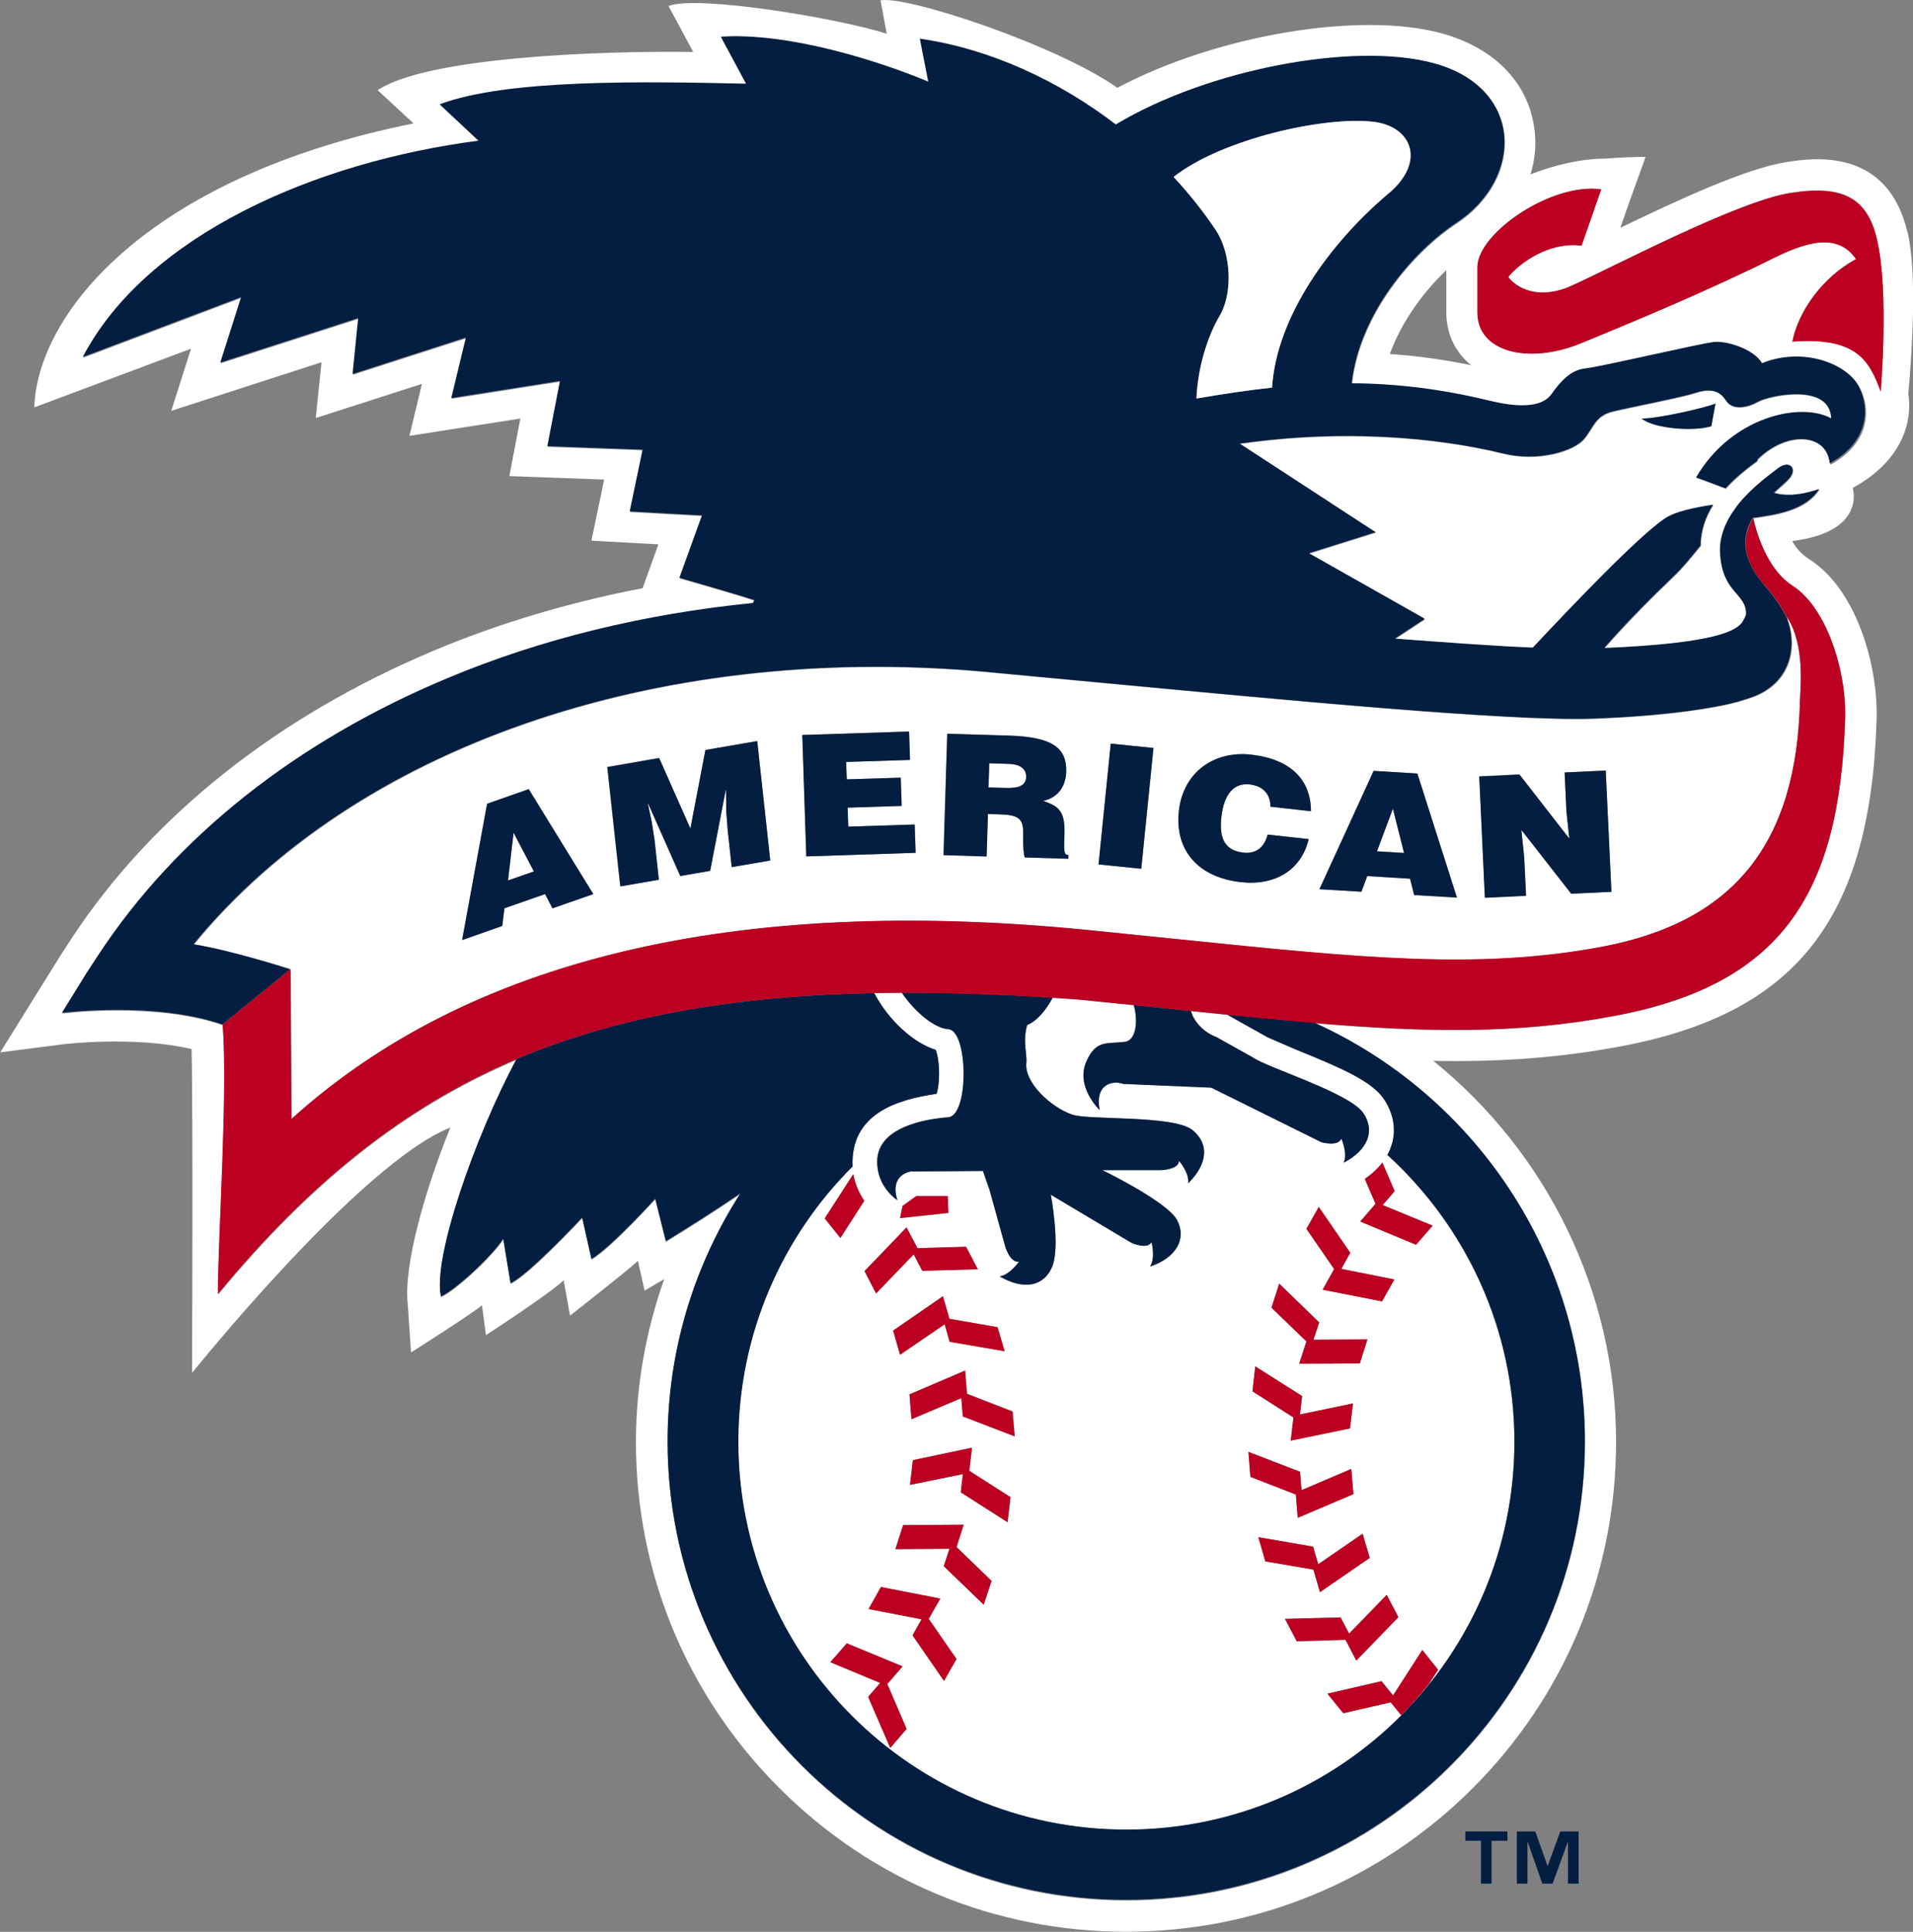
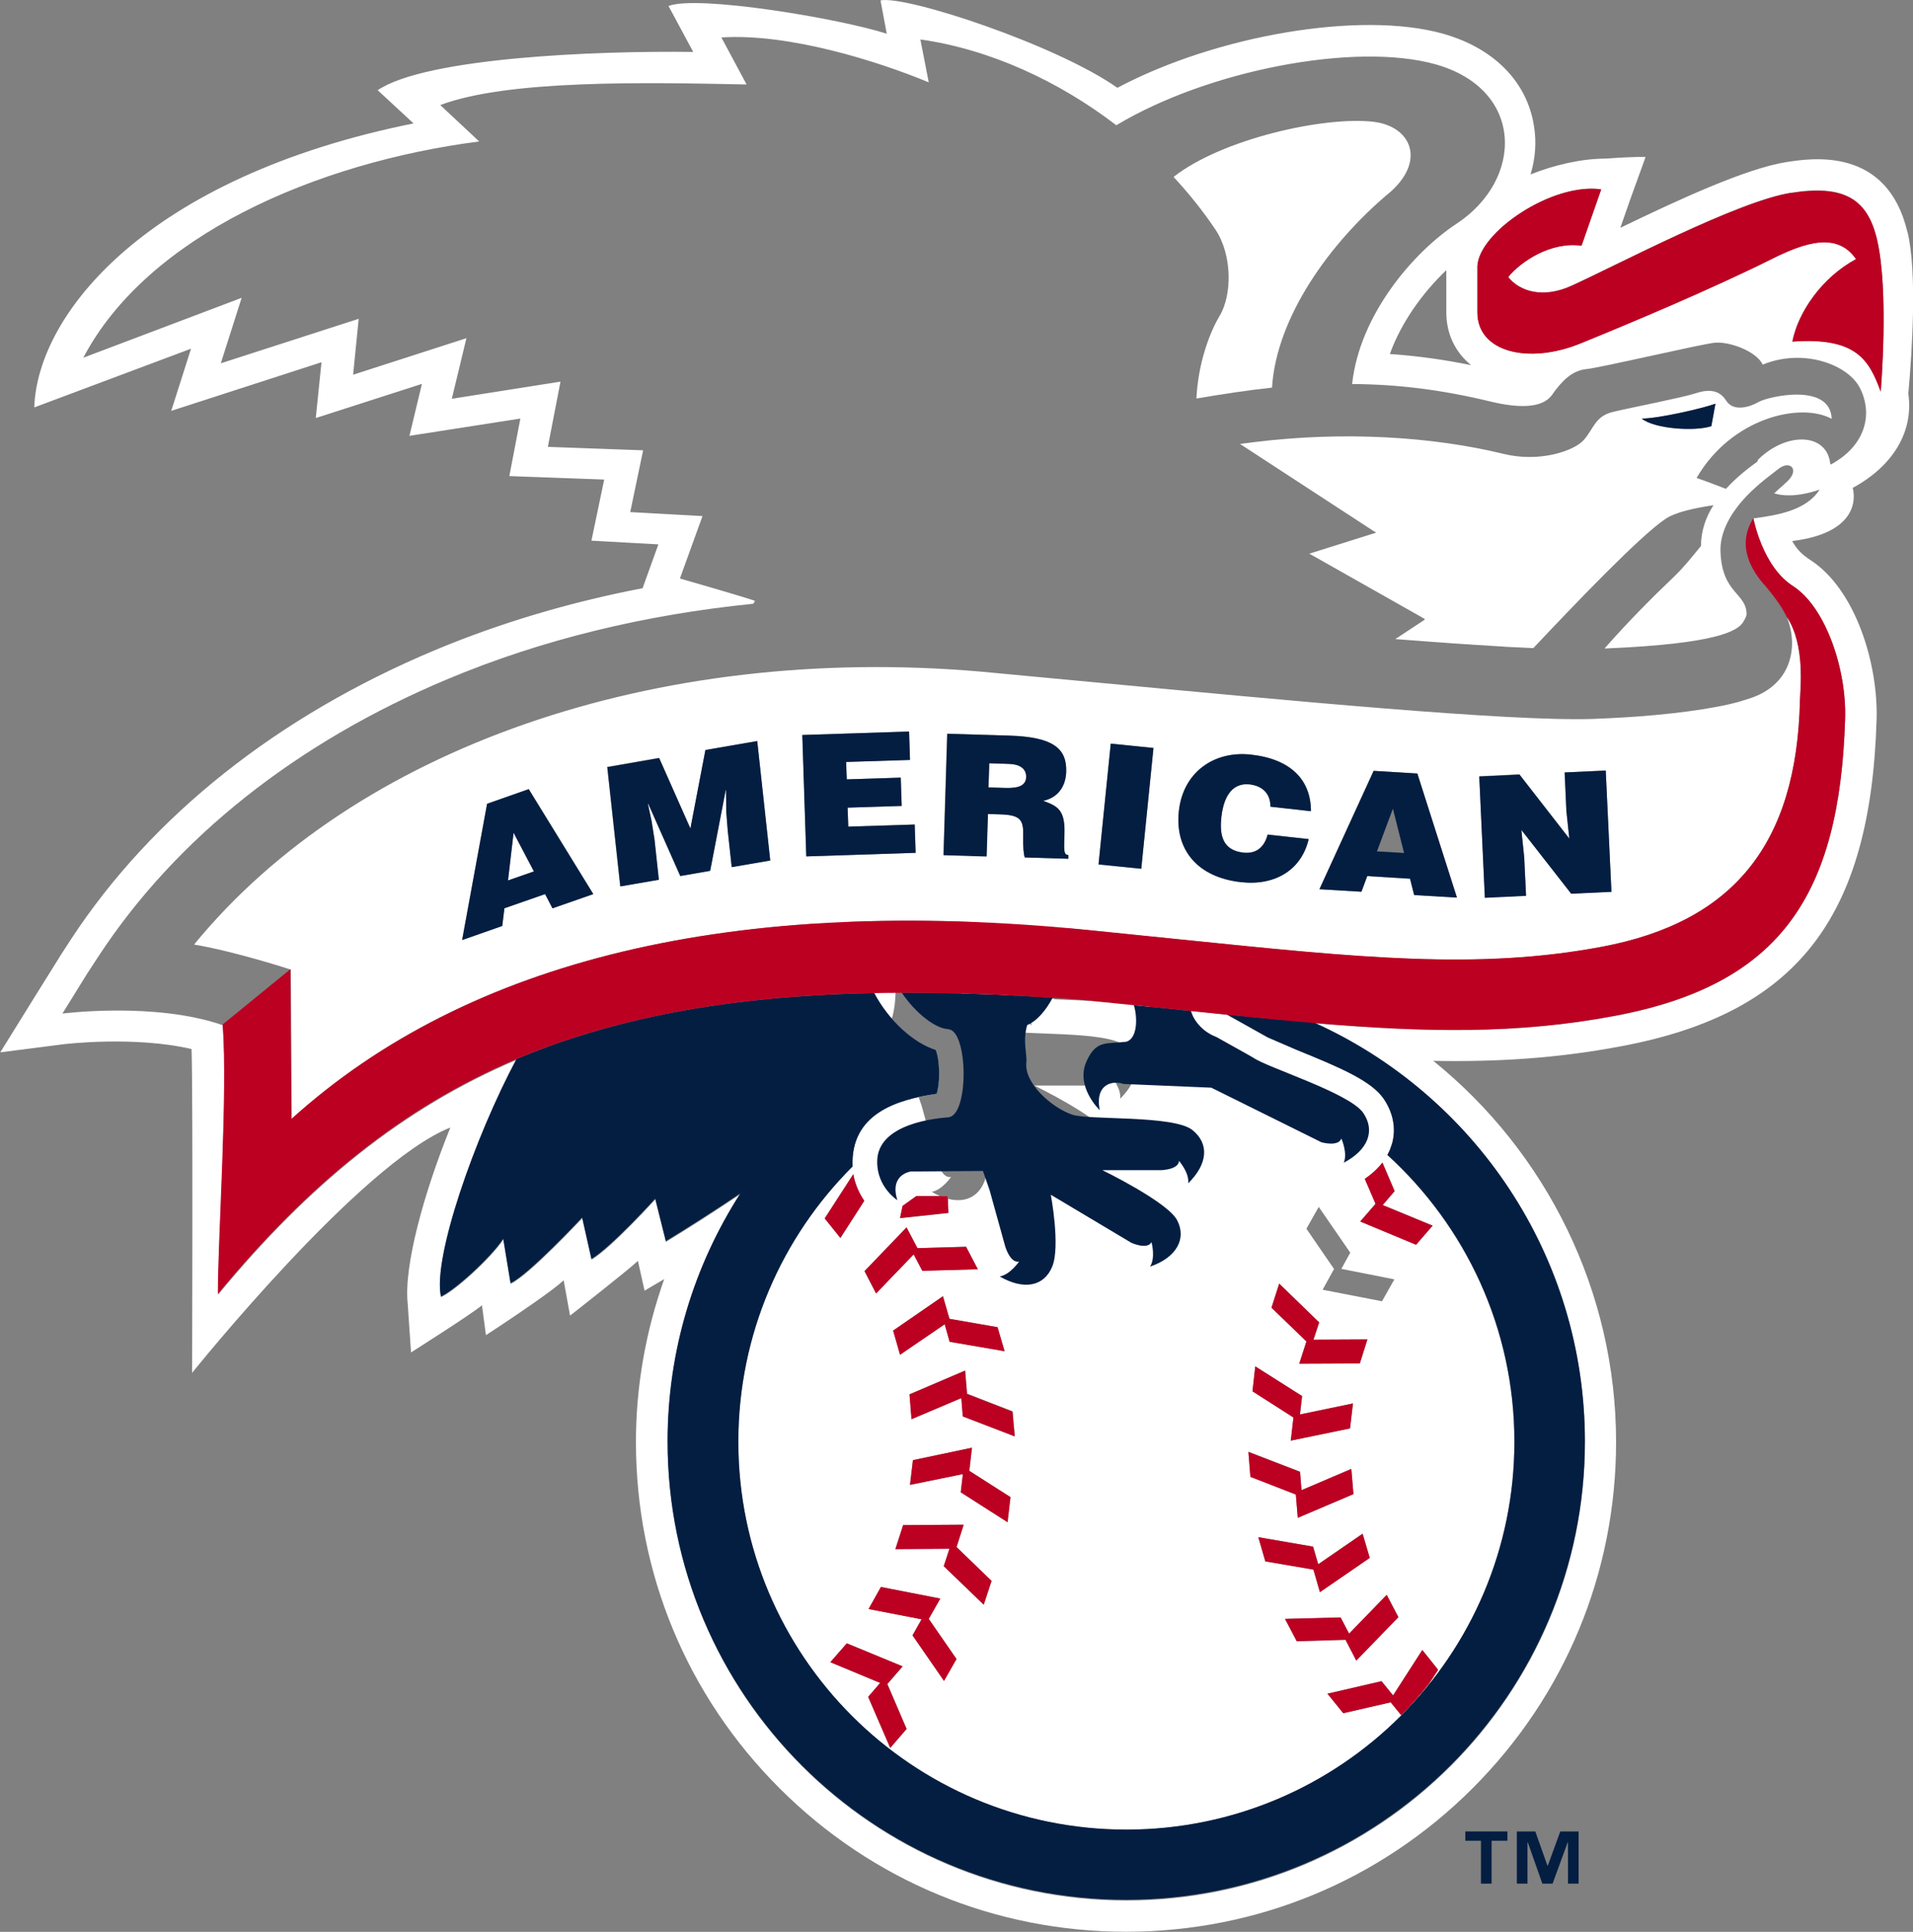
<svg xmlns="http://www.w3.org/2000/svg" id="Layer_2" data-name="Layer 2" viewBox="0 0 144 145.43">
  <rect x="0" y="0" width="144" height="145.43" fill="#808080" stroke="none" />
  <defs>
    <style>
      .cls-1 {
        fill: #041e42;
      }

      .cls-2 {
        fill: #fff;
      }

      .cls-3 {
        fill: #bc0022;
      }
    </style>
  </defs>
  <g id="Club_Art" data-name="Club Art">
    <g>
      <path class="cls-2" d="M21.93,84.25c13.32-12.06,33.39-16.84,59.78-14.25l7.17.73c13.48,1.38,22.37,2.3,31.7.55,9.93-1.87,14.67-7.76,14.91-18.54.02-.82.42-4.18-.98-6.28.02.03.02.07.04.11.76,1.98.38,4.62-2.27,5.79-.1.04-.21.09-.32.13-.32.11-.65.22-1,.32-.03,0-.06.02-.09.03-.22.06-.46.11-.68.17-2.5.57-6.03.92-9.13,1.06-.39.02-.76.03-1.15.05-6.34.21-23.29-1.42-36.92-2.7,0,0-9.17-.86-9.15-.86-24.55-2.13-47.13,5.78-59.21,20.52v.03c3.06.51,7.26,1.88,7.26,1.88l.07,11.25v.03ZM114.38,58.31l3.75,4.82-.22-2.07-.14-2.91,3.1-.15.43,9.13-3.03.14-3.75-4.81.22,2.07.14,2.89-3.1.14-.43-9.13,3.03-.14ZM103.4,58.03l3.29.2,2.98,9.34-3.22-.19-.31-1.23-3.22-.2-.44,1.18-3.16-.19,4.08-8.91ZM88.74,61.03c.33-2.94,2.68-4.53,5.42-4.23,3,.33,4.52,1.89,4.52,4.26l-3.05-.34c0-.96-.57-1.57-1.58-1.68-1.13-.12-1.91.7-2.11,2.45-.14,1.27.03,2.51,1.66,2.69,1.04.11,1.6-.5,1.82-1.36l3.09.34c-.55,2.31-2.52,3.53-5.1,3.24-3.24-.36-5-2.42-4.67-5.37ZM83.61,55.98l3.22.33-.92,9.09-3.22-.33.92-9.09ZM71.3,55.23l4.66.14c3.29.1,4.35.96,4.29,2.73-.03,1.05-.57,1.93-1.73,2.18,1.03.39,1.65.63,1.6,2.47-.04,1.2-.09,1.6.3,1.61v.28s-3.28-.1-3.28-.1c-.08-.2-.14-.79-.12-1.6.03-1.19-.17-1.59-1.68-1.64l-.99-.03-.1,3.18-3.24-.1.28-9.14ZM68.43,55.07l.07,2.13-4.81.16.05,1.31,4.07-.13.07,2.13-4.07.13.05,1.43,5-.16.07,2.13-8.23.27-.3-9.14,8.04-.26ZM49.62,57.07l2.35,5.3,1.13-5.91,3.9-.68.98,8.99-2.9.5-.3-2.75-.11-1.41-.02-1.65h-.03s-1.17,6.08-1.17,6.08l-2.25.39-2.42-5.45h-.03s.28,1.3.28,1.3l.22,1.39.33,3.05-2.9.5-.98-8.99,3.9-.68ZM36.67,60.5l3.13-1.1,4.86,7.9-3.07,1.07-.56-1.07-3.07,1.07-.16,1.32-3.02,1.06,1.88-10.26Z" />
-       <path class="cls-2" d="M65.8,74.76c1.08,2.06,2.94,3.75,4.62,4.27.16.38.26,1.08.26,1.82,0,.59-.07,1.11-.18,1.49-2.96.44-6.5,1.49-6.33,5.47h0c-5.31,5.3-8.6,12.62-8.6,20.73,0,16.11,13.07,29.2,29.21,29.2s29.21-13.08,29.21-29.2c0-8.56-3.7-16.24-9.56-21.59,0,0,0,0,0,0,.09-.17.17-.33.23-.49,0-.01,0-.02,0-.02.06-.16.11-.31.15-.45.07-.3.11-.6.11-.9,0-.81-.26-1.63-.77-2.37-.93-1.34-3.19-2.31-6.53-3.67l-2.2-.95-.16-.09-2.91-1.63s-.02,0-.03,0c.84.09,1.66.17,2.46.24-.82-.08-1.65-.16-2.51-.25-.86-.09-1.74-.18-2.63-.27,0,0,0,0,0,0,.22.78.92,1.59,1.91,1.96l2.79,1.56c1.05.74,7.21,2.64,8.26,4.14.92,1.35.38,2.79-1.46,3.76.32-.73-.18-1.82-.18-1.82-.23.64-1.5.28-1.5.28l-8.29-4.11-6.61-.28c-.78-.27-2.17-.04-1.79,1.97,0,0-1.86-1.78-.99-3.68.73-1.64,1.52-1.28,2.87-1.46.97-.14.96-1.84.67-2.77h0s-4.15-.42-4.15-.42c-.65-.05-1.29-.09-1.93-.13-3.02-.19-5.9-.31-8.65-.36,2.75.04,5.63.16,8.65.36h0c-.5.93-1.16,1.74-1.92,2.06-.35,1.18,0,2.21-.06,2.81-.2,1.53,1.9,3.41,3.45,3.93,1.22.44,7.63.03,9.05,1.16,1.27,1.03,1.15,2.55-.32,4.01.1-.79-.69-1.69-.69-1.69-.03.67-1.36.7-1.36.7h-4.41s4.9,2.37,5.63,3.77c.73,1.4-.06,2.82-2.04,3.49.43-.67.11-1.84.11-1.84-.33.6-1.53.04-1.53.04l-6.05-3.61s.73,3.87.11,5.4c-.61,1.51-2.16,1.81-3.96.75.78-.12,1.46-1.12,1.46-1.12-.68.14-1.04-1.13-1.04-1.13l-1.18-4.25-.5-1.44-5.43.04s-1.63.21-1.01,2.16c0,0-1.55-.97-1.52-2.91,0-2.91,4.55-3.26,5.35-3.33,1.58-.13,1.5-6.55,0-6.63-.94-.05-2.44-1.2-3.48-2.74,0,0,0,0,0,0-.7,0-1.4.01-2.09.02-6.1.12-11.54.68-16.49,1.73,4.95-1.05,10.39-1.61,16.48-1.73,0,0,0,0,0,0ZM94.72,115.72l4.12.71.39,1.32,3.34-2.3.53,1.82-3.75,2.58-.49-1.69-3.62-.62-.52-1.82ZM96.73,121.87l4.19-.11.64,1.22,2.83-2.92.88,1.68-3.17,3.27-.81-1.56-3.67.11-.89-1.68ZM107.59,126.73c-.67.83-1.36,1.64-2.11,2.39l-.79-.97-3.57.82-1.19-1.47,4.07-.94.87,1.07,2.2-3.42,1.19,1.49-.67,1.03ZM102.73,88.74c.58-.39,1.01-.81,1.33-1.23l.92,2.15-.9,1.05,3.76,1.55-1.24,1.43-4.2-1.75,1.15-1.33-.81-1.88ZM99.27,90.86l2.37,3.44-.67,1.22,3.99.79-.93,1.65-4.47-.87.86-1.56-2.08-3.03.93-1.65ZM96.29,96.63l3.01,2.92-.43,1.3,4.06-.02-.57,1.81-4.56.02.54-1.67-2.63-2.54.58-1.81ZM94.49,102.86l3.53,2.24-.16,1.38,3.99-.83-.22,1.88-4.46.92.2-1.75-3.09-1.97.21-1.88ZM97.86,110.8l.11,1.38,3.75-1.6.16,1.89-4.19,1.79-.14-1.76-3.42-1.33-.15-1.88,3.89,1.5ZM64.23,88.39c.14.76.45,1.44.83,2.01l-1.8,2.8-1.18-1.47,2.15-3.33ZM67.01,131.58l-1.66-3.84.91-1.05-3.75-1.56,1.24-1.42,4.2,1.74-1.15,1.33,1.45,3.38-1.23,1.43ZM71.06,126.54l-2.37-3.43.68-1.21-3.99-.78.93-1.66,4.47.88-.87,1.53,2.09,3.02-.94,1.64ZM74.05,120.8l-3.01-2.9.43-1.31-4.07.02.59-1.8,4.55-.03-.53,1.68,2.63,2.55-.59,1.79ZM75.84,114.59l-3.52-2.25.16-1.37-3.98.81.22-1.86,4.45-.93-.2,1.74,3.1,1.98-.22,1.89ZM76.38,108.13l-3.9-1.51-.11-1.38-3.75,1.59-.15-1.87,4.19-1.79.14,1.75,3.43,1.33.16,1.88ZM75.09,99.91l.53,1.81-4.13-.71-.38-1.32-3.36,2.29-.52-1.82,3.75-2.58.49,1.7,3.62.63ZM67.94,90.79c.42-.3.82-.59,1.03-.74.35,0,1.35,0,2.37,0l.05,1.27-3.64.39.19-.91ZM68.24,92.4l.82,1.56,3.66-.11.88,1.7-4.18.11-.65-1.23-2.83,2.94-.87-1.68,3.16-3.29Z" />
+       <path class="cls-2" d="M65.8,74.76c1.08,2.06,2.94,3.75,4.62,4.27.16.38.26,1.08.26,1.82,0,.59-.07,1.11-.18,1.49-2.96.44-6.5,1.49-6.33,5.47h0c-5.31,5.3-8.6,12.62-8.6,20.73,0,16.11,13.07,29.2,29.21,29.2s29.21-13.08,29.21-29.2c0-8.56-3.7-16.24-9.56-21.59,0,0,0,0,0,0,.09-.17.17-.33.23-.49,0-.01,0-.02,0-.02.06-.16.11-.31.15-.45.07-.3.11-.6.11-.9,0-.81-.26-1.63-.77-2.37-.93-1.34-3.19-2.31-6.53-3.67l-2.2-.95-.16-.09-2.91-1.63s-.02,0-.03,0c.84.09,1.66.17,2.46.24-.82-.08-1.65-.16-2.51-.25-.86-.09-1.74-.18-2.63-.27,0,0,0,0,0,0,.22.78.92,1.59,1.91,1.96l2.79,1.56l-8.29-4.11-6.61-.28c-.78-.27-2.17-.04-1.79,1.97,0,0-1.86-1.78-.99-3.68.73-1.64,1.52-1.28,2.87-1.46.97-.14.96-1.84.67-2.77h0s-4.15-.42-4.15-.42c-.65-.05-1.29-.09-1.93-.13-3.02-.19-5.9-.31-8.65-.36,2.75.04,5.63.16,8.65.36h0c-.5.93-1.16,1.74-1.92,2.06-.35,1.18,0,2.21-.06,2.81-.2,1.53,1.9,3.41,3.45,3.93,1.22.44,7.63.03,9.05,1.16,1.27,1.03,1.15,2.55-.32,4.01.1-.79-.69-1.69-.69-1.69-.03.67-1.36.7-1.36.7h-4.41s4.9,2.37,5.63,3.77c.73,1.4-.06,2.82-2.04,3.49.43-.67.11-1.84.11-1.84-.33.6-1.53.04-1.53.04l-6.05-3.61s.73,3.87.11,5.4c-.61,1.51-2.16,1.81-3.96.75.78-.12,1.46-1.12,1.46-1.12-.68.14-1.04-1.13-1.04-1.13l-1.18-4.25-.5-1.44-5.43.04s-1.63.21-1.01,2.16c0,0-1.55-.97-1.52-2.91,0-2.91,4.55-3.26,5.35-3.33,1.58-.13,1.5-6.55,0-6.63-.94-.05-2.44-1.2-3.48-2.74,0,0,0,0,0,0-.7,0-1.4.01-2.09.02-6.1.12-11.54.68-16.49,1.73,4.95-1.05,10.39-1.61,16.48-1.73,0,0,0,0,0,0ZM94.72,115.72l4.12.71.39,1.32,3.34-2.3.53,1.82-3.75,2.58-.49-1.69-3.62-.62-.52-1.82ZM96.73,121.87l4.19-.11.64,1.22,2.83-2.92.88,1.68-3.17,3.27-.81-1.56-3.67.11-.89-1.68ZM107.59,126.73c-.67.83-1.36,1.64-2.11,2.39l-.79-.97-3.57.82-1.19-1.47,4.07-.94.87,1.07,2.2-3.42,1.19,1.49-.67,1.03ZM102.73,88.74c.58-.39,1.01-.81,1.33-1.23l.92,2.15-.9,1.05,3.76,1.55-1.24,1.43-4.2-1.75,1.15-1.33-.81-1.88ZM99.27,90.86l2.37,3.44-.67,1.22,3.99.79-.93,1.65-4.47-.87.86-1.56-2.08-3.03.93-1.65ZM96.29,96.63l3.01,2.92-.43,1.3,4.06-.02-.57,1.81-4.56.02.54-1.67-2.63-2.54.58-1.81ZM94.49,102.86l3.53,2.24-.16,1.38,3.99-.83-.22,1.88-4.46.92.2-1.75-3.09-1.97.21-1.88ZM97.86,110.8l.11,1.38,3.75-1.6.16,1.89-4.19,1.79-.14-1.76-3.42-1.33-.15-1.88,3.89,1.5ZM64.23,88.39c.14.76.45,1.44.83,2.01l-1.8,2.8-1.18-1.47,2.15-3.33ZM67.01,131.58l-1.66-3.84.91-1.05-3.75-1.56,1.24-1.42,4.2,1.74-1.15,1.33,1.45,3.38-1.23,1.43ZM71.06,126.54l-2.37-3.43.68-1.21-3.99-.78.93-1.66,4.47.88-.87,1.53,2.09,3.02-.94,1.64ZM74.05,120.8l-3.01-2.9.43-1.31-4.07.02.59-1.8,4.55-.03-.53,1.68,2.63,2.55-.59,1.79ZM75.84,114.59l-3.52-2.25.16-1.37-3.98.81.22-1.86,4.45-.93-.2,1.74,3.1,1.98-.22,1.89ZM76.38,108.13l-3.9-1.51-.11-1.38-3.75,1.59-.15-1.87,4.19-1.79.14,1.75,3.43,1.33.16,1.88ZM75.09,99.91l.53,1.81-4.13-.71-.38-1.32-3.36,2.29-.52-1.82,3.75-2.58.49,1.7,3.62.63ZM67.94,90.79c.42-.3.82-.59,1.03-.74.35,0,1.35,0,2.37,0l.05,1.27-3.64.39.19-.91ZM68.24,92.4l.82,1.56,3.66-.11.88,1.7-4.18.11-.65-1.23-2.83,2.94-.87-1.68,3.16-3.29Z" />
      <polygon class="cls-2" points="38.66 62.69 38.24 66.28 40.19 65.6 38.66 62.69" />
      <path class="cls-2" d="M143.58,17.47c-1.52-6.46-7.22-5.56-9.1-5.27-3.07.48-8.25,2.89-12.51,4.95l.75-2.15,1.15-3.18s-.66-.05-3.01.12c-1.8,0-3.84.47-5.65,1.19.36-1.18.46-2.41.26-3.64-.52-3.34-3.02-5.87-6.84-6.95-6.22-1.75-17.08.12-24.52,4.07C79.55,3.39,68.23-.36,66.28.03l.47,2.51c-3.44-1.12-14.19-2.94-16.43-2.09l1.83,3.4.03.06c-7.33-.1-20.13.43-23.75,2.88l2.7,2.5C11.07,13.33,2.81,23.63,2.58,30.67l11.8-4.42-1.49,4.68,11.31-3.66-.43,4.2,7.99-2.57-.94,3.91,8.35-1.3-.83,4.33,7.14.26-.96,4.6,5.04.28-1.19,3.3c-5.51,1.06-10.75,2.62-15.67,4.68-11.8,4.95-21.26,12.46-27.33,21.71l-.87,1.34-.02.02v.02s-1.89,3.03-1.89,3.03l-2.57,4.14,4.84-.62c.06,0,5.23-.63,9.56.37.11,3.36.04,24.38.04,24.38,0,0,12.66-15.79,19.44-18.47-1.96,4.84-3.52,10.41-3.21,13.26l.25,3.67s4.52-2.86,5.34-3.55l.3,2.25s4.7-3.05,5.85-4.13l.48,2.66s4.26-3.33,5.11-4.12l.5,2.24,1.48-.87c-1.39,3.92-2.13,8.06-2.13,12.26,0,9.85,3.84,19.11,10.81,26.07,6.97,6.97,16.24,10.8,26.08,10.8s19.12-3.83,26.09-10.8c6.96-6.96,10.8-16.22,10.8-26.07,0-11.28-5.2-21.78-13.76-28.69,4.78.09,9.33-.19,14.1-1.09,13.22-2.47,18.82-9.61,19.27-24.59.13-4.2-1.58-9.84-5.01-12.04-.54-.35-.99-.76-1.34-1.41,5.63-.7,4.55-4,4.55-4,3.03-1.64,4.6-4.23,4.19-7.09.29-3.3.67-9.1-.06-12.18ZM137.77,34.91c-.24-2.31-3.25-2.44-5.42-.32-.03.05-.04.11-.07.16-.67.49-1.56,1.17-2.36,2.05-.75-.28-1.52-.59-2.21-.82,2.64-4.55,7.84-5.72,10.17-4.45-.1-2.75-4.76-1.69-5.5-1.27-.74.42-1.92.74-2.45-.11-.54-.85-1.37-.85-2.34-.53-.94.31-4.76,1.05-6.14,1.38-1.38.31-1.48,1.27-2.22,2.11-.74.85-3.37,1.72-6.04,1.06-5.29-1.29-11.98-1.73-18.75-.89-.38.05-.75.1-1.1.14l10.09,6.58c.07.03.11.05.11.05h-.02s.06.05.06.05l-5.02,1.58,8.68,4.91-.03.02.05.03-2.23,1.47c.9.07,1.78.14,2.65.2.24.02.47.03.71.05.62.05,1.24.09,1.83.13.26.01.51.03.76.05.6.03,1.17.07,1.73.11.2,0,.4.02.6.04.74.04,1.45.07,2.11.1,3.14-3.33,7.99-8.41,9.95-9.73.79-.52,2.15-.8,3.61-1.03-.56.88-.94,1.92-.94,3.07-.6.72-1.24,1.57-2.14,2.42-1.5,1.43-3.36,3.29-5.12,5.3,8.57-.35,9.95-1.35,10.39-1.92,0,0,.3-.45.3-.65.01-1.61-1.83-1.55-1.96-4.67-.04-.76.16-1.48.47-2.14h0s0,0,0,0c.15-.31.32-.61.51-.89,0,0,0-.01.02-.02.28-.42.6-.8.93-1.15h0s0,0,0,0c.98-1.03,2.04-1.76,2.42-2.07.8-.65,1.51-.08.88.71-.28.34-.77.71-1.19,1.12.61.19,1.69.3,3.42-.28-1.03,1.6-3.21,1.92-4.99,2.17.01,0,.66,3.61,2.98,5.1,2.47,1.58,4.05,6.29,3.93,10-.41,13.32-4.9,20.02-17.36,22.36-7.28,1.37-14.12,1.25-22.61.54,12.01,5.4,20.39,17.48,20.39,31.53,0,19.05-15.47,34.51-34.53,34.51s-34.52-15.46-34.52-34.51c0-6.88,2.01-13.28,5.48-18.67-2.02,1.36-3.97,2.6-5.61,3.6l-.8-3.2s-3.29,3.64-4.8,4.54l-.7-3.12s-4.02,4.31-5.39,4.94l-.55-3.34c-.94,1.42-3.66,3.89-4.69,4.34-.64-2.89,2.53-11.96,5.68-17.86-8.56,3.64-15.63,9.39-22.46,17.67,0-4.36.75-15.03.36-20.28-5.12-1.78-12.08-.88-12.08-.88l1.87-3.02.87-1.33c5.82-8.87,14.89-16.07,26.26-20.83,7.07-2.97,14.85-4.85,23.01-5.67l.12-.22c-1.27-.43-5.65-1.68-5.65-1.68l1.7-4.7-5.44-.3.97-4.65-7.17-.26.95-4.91-8.18,1.29,1.1-4.56-8.53,2.75.42-4.21-10.38,3.35,1.57-4.93-11.92,4.51c4.82-9.17,17.49-14.69,29.8-16.28l-2.93-2.74c5.08-1.91,15.27-1.71,23.06-1.55l-1.9-3.54c5.09-.33,11.81,1.8,15.61,3.38l-.63-3.23c5.27.75,10.43,3.15,14.75,6.46,6.88-4.14,17.98-6.28,24.02-4.59,6.7,1.88,6.67,8.67,1.58,12.01-3.23,2.13-7.29,6.84-7.85,12.06,3.43.02,6.74.43,10.38,1.31,2.1.51,3.95.55,4.68-.51.71-1.01,1.48-1.81,2.55-1.92,1.06-.1,8.63-1.88,9.69-1.99,1.07-.1,3.1.61,3.61,1.65,3.07-1.27,6.48.01,7.34,1.81.99,2.02.32,4.34-2.22,5.71ZM123.58,31.51c1.28,0,4.69-.79,5.55-1.12l-.31,1.69c-1.19.41-4.28.22-5.24-.57ZM110.74,27.49c-2.09-.43-4.1-.7-6.12-.84.86-2.39,2.49-4.64,4.25-6.31v3.17c0,1.61.66,3,1.87,3.98ZM141.57,29.48c-.87-2.37-1.81-4.12-6.65-3.77.43-2.23,2.24-4.83,4.79-6.21-1.42-2.07-3.86-1.25-6.36,0-4.45,2.22-10.5,4.76-14.41,6.36-3.91,1.58-7.73.63-7.73-2.34v-3.49c.11-2.54,5.62-6.31,9.32-5.78l-1.48,4.24c-2.33-.33-4.58,1.2-5.52,2.36.84,1.06,2.58,1.66,4.78.65,3.5-1.59,12.5-6.36,16.51-6.99,4.03-.64,5.76.49,6.47,3.5.93,3.92.28,11.46.28,11.46Z" />
-       <polygon class="cls-2" points="104.85 60.88 103.65 64.08 105.69 64.21 104.85 60.88" />
      <path class="cls-2" d="M77.25,58.49c.02-.65-.52-.97-1.27-.99l-1.5-.05-.06,1.82,1.28.04c1,.03,1.54-.18,1.56-.82Z" />
      <polygon class="cls-1" points="110.3 138.57 111.48 138.57 111.48 141.8 112.28 141.8 112.28 138.57 113.47 138.57 113.47 137.87 110.3 137.87 110.3 138.57" />
      <polygon class="cls-1" points="116.51 140.44 116.48 140.44 115.57 137.87 114.18 137.87 114.18 141.8 114.98 141.8 114.98 138.68 115 138.68 116.1 141.8 116.87 141.8 118.01 138.68 118.03 138.68 118.03 141.8 118.83 141.8 118.83 137.87 117.45 137.87 116.51 140.44" />
      <path class="cls-3" d="M134.82,14.52c-4.01.63-13.02,5.4-16.51,6.99-2.2,1-3.94.41-4.78-.65.94-1.16,3.19-2.68,5.52-2.36l1.48-4.24c-3.71-.53-9.21,3.23-9.32,5.78v3.49c0,2.97,3.82,3.92,7.73,2.34,3.91-1.59,9.96-4.14,14.41-6.36,2.5-1.25,4.94-2.07,6.36,0-2.55,1.37-4.36,3.98-4.79,6.21,4.84-.35,5.78,1.4,6.65,3.77,0,0,.64-7.54-.28-11.46-.71-3.01-2.43-4.14-6.47-3.5Z" />
      <path class="cls-1" d="M96.34,76.76c-.51-.05-1.03-.1-1.55-.15-.8-.08-1.63-.16-2.46-.24,0,0,.02,0,.03,0l2.91,1.63.16.09,2.2.95c3.34,1.35,5.6,2.33,6.53,3.67.5.74.77,1.56.77,2.37,0,.3-.04.61-.11.9-.04.14-.09.3-.15.45,0,0,0,0,0,.02-.06.16-.14.32-.23.49,0,0,0,0,0,0,5.86,5.34,9.56,13.02,9.56,21.59,0,16.11-13.08,29.2-29.21,29.2s-29.21-13.08-29.21-29.2c0-8.1,3.29-15.43,8.6-20.72h0c-.17-3.99,3.37-5.04,6.33-5.47.11-.38.18-.9.18-1.49,0-.74-.09-1.44-.26-1.82-1.67-.52-3.54-2.22-4.62-4.27,0,0,0,0,0,0-6.09.12-11.53.68-16.48,1.73-.06.01-.12.02-.17.04-1.18.25-2.33.53-3.45.84-.07.02-.15.04-.22.06-1.13.32-2.23.66-3.31,1.03-.02,0-.03,0-.04.01-1.08.38-2.14.78-3.17,1.22-.03.01-.07.03-.1.04-3.15,5.9-6.31,14.97-5.68,17.86,1.03-.45,3.75-2.92,4.69-4.34l.55,3.34c1.37-.63,5.39-4.94,5.39-4.94l.7,3.12c1.51-.9,4.8-4.54,4.8-4.54l.8,3.2c1.64-1,3.59-2.24,5.61-3.6-3.46,5.39-5.48,11.79-5.48,18.67,0,19.05,15.46,34.51,34.52,34.51s34.53-15.46,34.53-34.51c0-14.05-8.38-26.12-20.39-31.53-.78-.07-1.58-.14-2.39-.21-.07,0-.13-.01-.2-.02Z" />
      <path class="cls-1" d="M71.38,77.48c1.5.08,1.58,6.51,0,6.63-.81.07-5.34.43-5.35,3.33-.02,1.94,1.52,2.91,1.52,2.91-.62-1.95,1.01-2.16,1.01-2.16l5.43-.04.5,1.44,1.18,4.25s.37,1.27,1.04,1.13c0,0-.68,1-1.46,1.12,1.81,1.05,3.35.76,3.96-.75.62-1.53-.11-5.4-.11-5.4l6.05,3.61s1.2.56,1.53-.04c0,0,.32,1.17-.11,1.84,1.98-.67,2.77-2.09,2.04-3.49-.73-1.39-5.63-3.77-5.63-3.77h4.41s1.33-.03,1.36-.7c0,0,.79.9.69,1.69,1.48-1.46,1.6-2.98.32-4.01-1.42-1.14-7.83-.73-9.05-1.16-1.55-.52-3.64-2.39-3.45-3.93.06-.6-.29-1.62.06-2.81.76-.32,1.42-1.13,1.92-2.06h0c-3.02-.2-5.9-.32-8.65-.36-.92-.01-1.82-.02-2.71-.02,0,0,0,0,0,0,1.04,1.55,2.54,2.7,3.48,2.74Z" />
      <path class="cls-1" d="M84.66,78.43c-1.34.18-2.14-.17-2.87,1.46-.87,1.91.99,3.68.99,3.68-.38-2.01,1.01-2.25,1.79-1.97l6.61.28,8.29,4.11s1.27.36,1.5-.28c0,0,.49,1.09.18,1.82,1.84-.97,2.39-2.41,1.46-3.76-1.05-1.5-7.21-3.4-8.26-4.14l-2.79-1.56c-.99-.37-1.7-1.19-1.91-1.96,0,0,0,0,0,0-.43-.04-.86-.09-1.3-.14l-3-.3h0c.29.93.29,2.63-.67,2.77Z" />
      <path class="cls-3" d="M132.77,43.97c.94,1.11,1.46,1.88,1.78,2.59-.01-.03-.02-.07-.04-.11,1.4,2.1,1,5.45.98,6.28-.24,10.78-4.98,16.67-14.91,18.54-9.33,1.75-18.22.83-31.7-.55l-7.17-.73c-26.38-2.59-46.46,2.2-59.78,14.25v-.03l-.07-11.25-5.1,4.16c.39,5.25-.36,15.91-.36,20.28,6.83-8.28,13.9-14.03,22.46-17.67.03-.01.07-.03.1-.04,1.03-.44,2.09-.85,3.17-1.22.02,0,.03,0,.04-.01,1.08-.37,2.18-.72,3.31-1.03.08-.02.15-.04.22-.06,1.12-.31,2.27-.59,3.45-.84.06-.01.11-.02.17-.04,4.95-1.05,10.39-1.61,16.49-1.73.69-.01,1.38-.02,2.09-.02.89,0,1.79,0,2.71.02,2.75.04,5.63.16,8.65.36.64.04,1.28.08,1.93.13l4.15.42,3,.3c.45.05.87.09,1.3.14.9.09,1.77.18,2.63.27.85.09,1.69.17,2.51.25.52.05,1.04.1,1.55.15.07,0,.13.01.2.02.81.07,1.61.15,2.39.21,8.49.72,15.33.83,22.61-.54,12.46-2.34,16.95-9.04,17.36-22.36.12-3.71-1.46-8.42-3.93-10-2.32-1.49-2.96-5.09-2.98-5.1-.84,1.36-.89,3.01.78,4.97Z" />
-       <path class="cls-1" d="M132.65,27.39c-.5-1.03-2.54-1.74-3.61-1.65-1.06.11-8.63,1.89-9.69,1.99-1.07.11-1.84.91-2.55,1.92-.74,1.07-2.59,1.02-4.68.51-3.64-.88-6.94-1.28-10.38-1.31.56-5.22,4.63-9.93,7.85-12.06,5.09-3.34,5.12-10.13-1.58-12.01-6.05-1.69-17.14.45-24.02,4.59-4.32-3.31-9.48-5.7-14.75-6.46l.63,3.23c-3.8-1.58-10.52-3.71-15.61-3.38l1.9,3.54c-7.78-.17-17.97-.36-23.06,1.55l2.93,2.74c-12.31,1.59-24.98,7.11-29.8,16.28l11.92-4.51-1.57,4.93,10.38-3.35-.42,4.21,8.53-2.75-1.1,4.56,8.18-1.29-.95,4.91,7.17.26-.97,4.65,5.44.3-1.7,4.7s4.38,1.26,5.65,1.68l-.12.22c-8.16.82-15.94,2.7-23.01,5.67-11.37,4.75-20.44,11.96-26.26,20.83l-.87,1.33-1.87,3.02s6.96-.89,12.08.88l5.1-4.16s-4.21-1.37-7.26-1.88v-.03c12.08-14.74,34.66-22.65,59.21-20.52-.01,0,9.15.86,9.15.86,13.63,1.28,30.58,2.91,36.92,2.7.39-.01.77-.03,1.15-.05,3.1-.14,6.63-.49,9.13-1.06.23-.06.46-.11.68-.17.03,0,.06-.02.09-.03.35-.1.68-.21,1-.32.11-.04.22-.08.32-.13,2.64-1.17,3.03-3.81,2.27-5.79-.32-.71-.84-1.48-1.78-2.59-1.66-1.97-1.62-3.61-.78-4.97,1.78-.25,3.97-.57,4.99-2.17-1.72.59-2.81.47-3.42.28.42-.41.91-.78,1.19-1.12.63-.79-.08-1.36-.88-.71-.38.3-1.44,1.04-2.42,2.07,0,0,0,0,0,0h0c-.34.35-.66.74-.93,1.16,0,0-.01.01-.02.02-.19.28-.37.58-.51.89,0,0,0,0,0,0h0c-.31.66-.5,1.38-.47,2.14.13,3.12,1.97,3.06,1.96,4.67,0,.19-.3.65-.3.65-.44.57-1.81,1.57-10.39,1.92,1.76-2.01,3.62-3.87,5.12-5.3.9-.85,1.54-1.7,2.14-2.42,0-1.15.38-2.18.94-3.07-1.46.23-2.82.51-3.61,1.03-1.97,1.32-6.82,6.39-9.95,9.73-.66-.03-1.37-.07-2.11-.1-.2-.02-.4-.03-.6-.04-.56-.03-1.13-.07-1.73-.11-.25-.02-.5-.03-.76-.05-.59-.04-1.21-.09-1.83-.13-.24-.02-.47-.03-.71-.05-.87-.07-1.75-.13-2.65-.2l2.23-1.47-.05-.03.03-.02-8.68-4.91,5.02-1.58-.06-.04h.02s-.04-.03-.11-.06l-10.09-6.58c.36-.04.73-.08,1.1-.14,6.77-.84,13.46-.4,18.75.89,2.67.65,5.3-.21,6.04-1.06.74-.84.84-1.8,2.22-2.11,1.37-.33,5.19-1.06,6.14-1.38.96-.32,1.8-.32,2.34.53.53.85,1.7.53,2.45.11.74-.42,5.39-1.48,5.5,1.27-2.33-1.27-7.52-.1-10.17,4.45.69.23,1.46.54,2.21.82.8-.88,1.69-1.56,2.36-2.05.02-.05.04-.1.07-.16,2.16-2.12,5.18-1.99,5.42.32,2.54-1.37,3.2-3.69,2.22-5.71-.86-1.8-4.27-3.08-7.34-1.81ZM90.06,30c.11-2.54.92-4.84,1.74-6.21.96-1.59.96-4.61-.31-6.51-.92-1.38-1.98-2.71-3.15-3.96,3.61-2.85,11.35-4.59,15.06-4.15,2.88.35,3.97,3.01,1.11,5.41-4.41,3.71-8.43,9.29-8.75,14.6-1.78.19-3.68.47-5.69.82Z" />
      <path class="cls-2" d="M104.51,14.58c2.86-2.4,1.77-5.06-1.11-5.41-3.72-.44-11.45,1.3-15.06,4.15,1.17,1.26,2.23,2.59,3.15,3.96,1.27,1.9,1.27,4.92.31,6.51-.81,1.36-1.62,3.67-1.74,6.21,2.01-.34,3.91-.63,5.69-.82.33-5.31,4.35-10.89,8.75-14.6Z" />
      <path class="cls-1" d="M123.58,31.51c.96.79,4.05.98,5.24.57l.31-1.69c-.87.33-4.28,1.12-5.55,1.12Z" />
      <polygon class="cls-3" points="72.64 103.18 68.46 104.97 68.61 106.84 72.36 105.25 72.47 106.63 76.38 108.13 76.21 106.26 72.79 104.93 72.64 103.18" />
      <polygon class="cls-3" points="73.16 108.98 68.72 109.92 68.5 111.78 72.48 110.97 72.32 112.34 75.84 114.59 76.06 112.7 72.96 110.72 73.16 108.98" />
      <polygon class="cls-3" points="72.54 114.78 67.98 114.81 67.4 116.62 71.47 116.59 71.04 117.9 74.05 120.8 74.64 119.01 72 116.46 72.54 114.78" />
      <polygon class="cls-3" points="70.78 120.34 66.31 119.47 65.38 121.13 69.37 121.9 68.69 123.11 71.06 126.54 72 124.89 69.91 121.87 70.78 120.34" />
      <polygon class="cls-3" points="67.94 125.44 63.74 123.71 62.5 125.13 66.25 126.69 65.35 127.74 67.01 131.58 68.24 130.15 66.79 126.77 67.94 125.44" />
      <polygon class="cls-3" points="70.98 97.58 67.23 100.17 67.75 101.99 71.11 99.69 71.48 101.01 75.62 101.72 75.09 99.91 71.47 99.28 70.98 97.58" />
      <polygon class="cls-3" points="65.95 97.37 68.78 94.43 69.43 95.67 73.61 95.55 72.72 93.86 69.06 93.96 68.24 92.4 65.08 95.69 65.95 97.37" />
      <polygon class="cls-3" points="97.54 112.51 97.69 114.26 101.88 112.48 101.72 110.58 97.97 112.18 97.86 110.8 93.97 109.3 94.12 111.18 97.54 112.51" />
      <polygon class="cls-3" points="97.16 108.45 101.62 107.53 101.84 105.65 97.85 106.48 98.01 105.09 94.49 102.86 94.28 104.74 97.36 106.71 97.16 108.45" />
      <polygon class="cls-3" points="97.8 102.66 102.36 102.64 102.93 100.83 98.87 100.85 99.3 99.55 96.29 96.63 95.71 98.44 98.34 100.98 97.8 102.66" />
-       <polygon class="cls-3" points="99.56 97.09 104.03 97.97 104.96 96.32 100.97 95.52 101.64 94.31 99.27 90.86 98.34 92.51 100.43 95.54 99.56 97.09" />
      <polygon class="cls-3" points="99.36 119.86 103.11 117.28 102.57 115.46 99.23 117.76 98.84 116.43 94.72 115.72 95.25 117.54 98.87 118.16 99.36 119.86" />
      <polygon class="cls-3" points="102.09 125.01 105.26 121.74 104.38 120.06 101.55 122.98 100.91 121.76 96.73 121.87 97.61 123.55 101.28 123.44 102.09 125.01" />
      <path class="cls-3" d="M65.06,90.4c-.39-.57-.7-1.25-.83-2.01l-2.15,3.33,1.18,1.47,1.8-2.8Z" />
      <path class="cls-3" d="M71.34,90.04c-1.03,0-2.03,0-2.37,0-.21.15-.61.43-1.03.74l-.19.91,3.64-.39-.05-1.27Z" />
      <path class="cls-3" d="M106.6,93.7l1.24-1.43-3.76-1.55.9-1.05-.92-2.15c-.31.41-.75.83-1.33,1.23l.81,1.88-1.15,1.33,4.2,1.75Z" />
      <path class="cls-3" d="M104.86,127.63l-.87-1.07-4.07.94,1.19,1.47,3.57-.82.79.97c.76-.75,1.45-1.55,2.11-2.39l.67-1.03-1.19-1.49-2.2,3.42Z" />
      <path class="cls-1" d="M37.96,68.38l3.07-1.07.56,1.07,3.07-1.07-4.86-7.9-3.13,1.1-1.88,10.26,3.02-1.06.16-1.32ZM38.66,62.69l1.53,2.91-1.95.68.42-3.59Z" />
      <polygon class="cls-1" points="49.6 66.23 49.27 63.19 49.05 61.8 48.77 60.5 48.79 60.49 51.21 65.95 53.46 65.56 54.63 59.48 54.65 59.48 54.67 61.13 54.78 62.53 55.08 65.28 57.98 64.78 57 55.79 53.1 56.46 51.97 62.37 49.62 57.07 45.72 57.75 46.7 66.73 49.6 66.23" />
      <polygon class="cls-1" points="68.92 64.2 68.85 62.07 63.85 62.23 63.8 60.8 67.87 60.67 67.8 58.54 63.74 58.67 63.69 57.36 68.5 57.21 68.43 55.07 60.39 55.33 60.69 64.47 68.92 64.2" />
      <path class="cls-1" d="M74.35,61.28l.99.03c1.51.05,1.71.44,1.68,1.64-.02.81.04,1.4.12,1.6l3.28.1v-.28c-.38-.01-.32-.42-.29-1.61.06-1.84-.57-2.09-1.6-2.47,1.16-.26,1.69-1.13,1.73-2.18.06-1.78-1-2.63-4.29-2.73l-4.66-.14-.28,9.14,3.24.1.1-3.18ZM74.47,57.46l1.5.05c.76.02,1.29.34,1.27.99-.02.63-.56.85-1.56.82l-1.28-.04.06-1.82Z" />
      <rect class="cls-1" x="80.19" y="59.07" width="9.14" height="3.23" transform="translate(15.86 138.92) rotate(-84.23)" />
      <path class="cls-1" d="M93.41,66.41c2.59.29,4.56-.93,5.1-3.24l-3.09-.34c-.22.86-.78,1.47-1.82,1.36-1.64-.18-1.8-1.41-1.66-2.69.19-1.76.97-2.57,2.11-2.45,1.01.11,1.59.73,1.58,1.68l3.05.34c0-2.36-1.53-3.93-4.52-4.26-2.74-.3-5.09,1.29-5.42,4.23-.33,2.95,1.43,5.01,4.67,5.37Z" />
      <path class="cls-1" d="M102.92,65.95l3.22.2.31,1.23,3.22.19-2.98-9.34-3.29-.2-4.08,8.91,3.16.19.44-1.18ZM104.85,60.88l.84,3.33-2.04-.12,1.2-3.21Z" />
      <polygon class="cls-1" points="114.87 67.44 114.73 64.55 114.52 62.48 118.27 67.28 121.3 67.14 120.87 58.01 117.78 58.15 117.91 61.06 118.13 63.13 114.38 58.31 111.35 58.46 111.77 67.59 114.87 67.44" />
    </g>
  </g>
</svg>